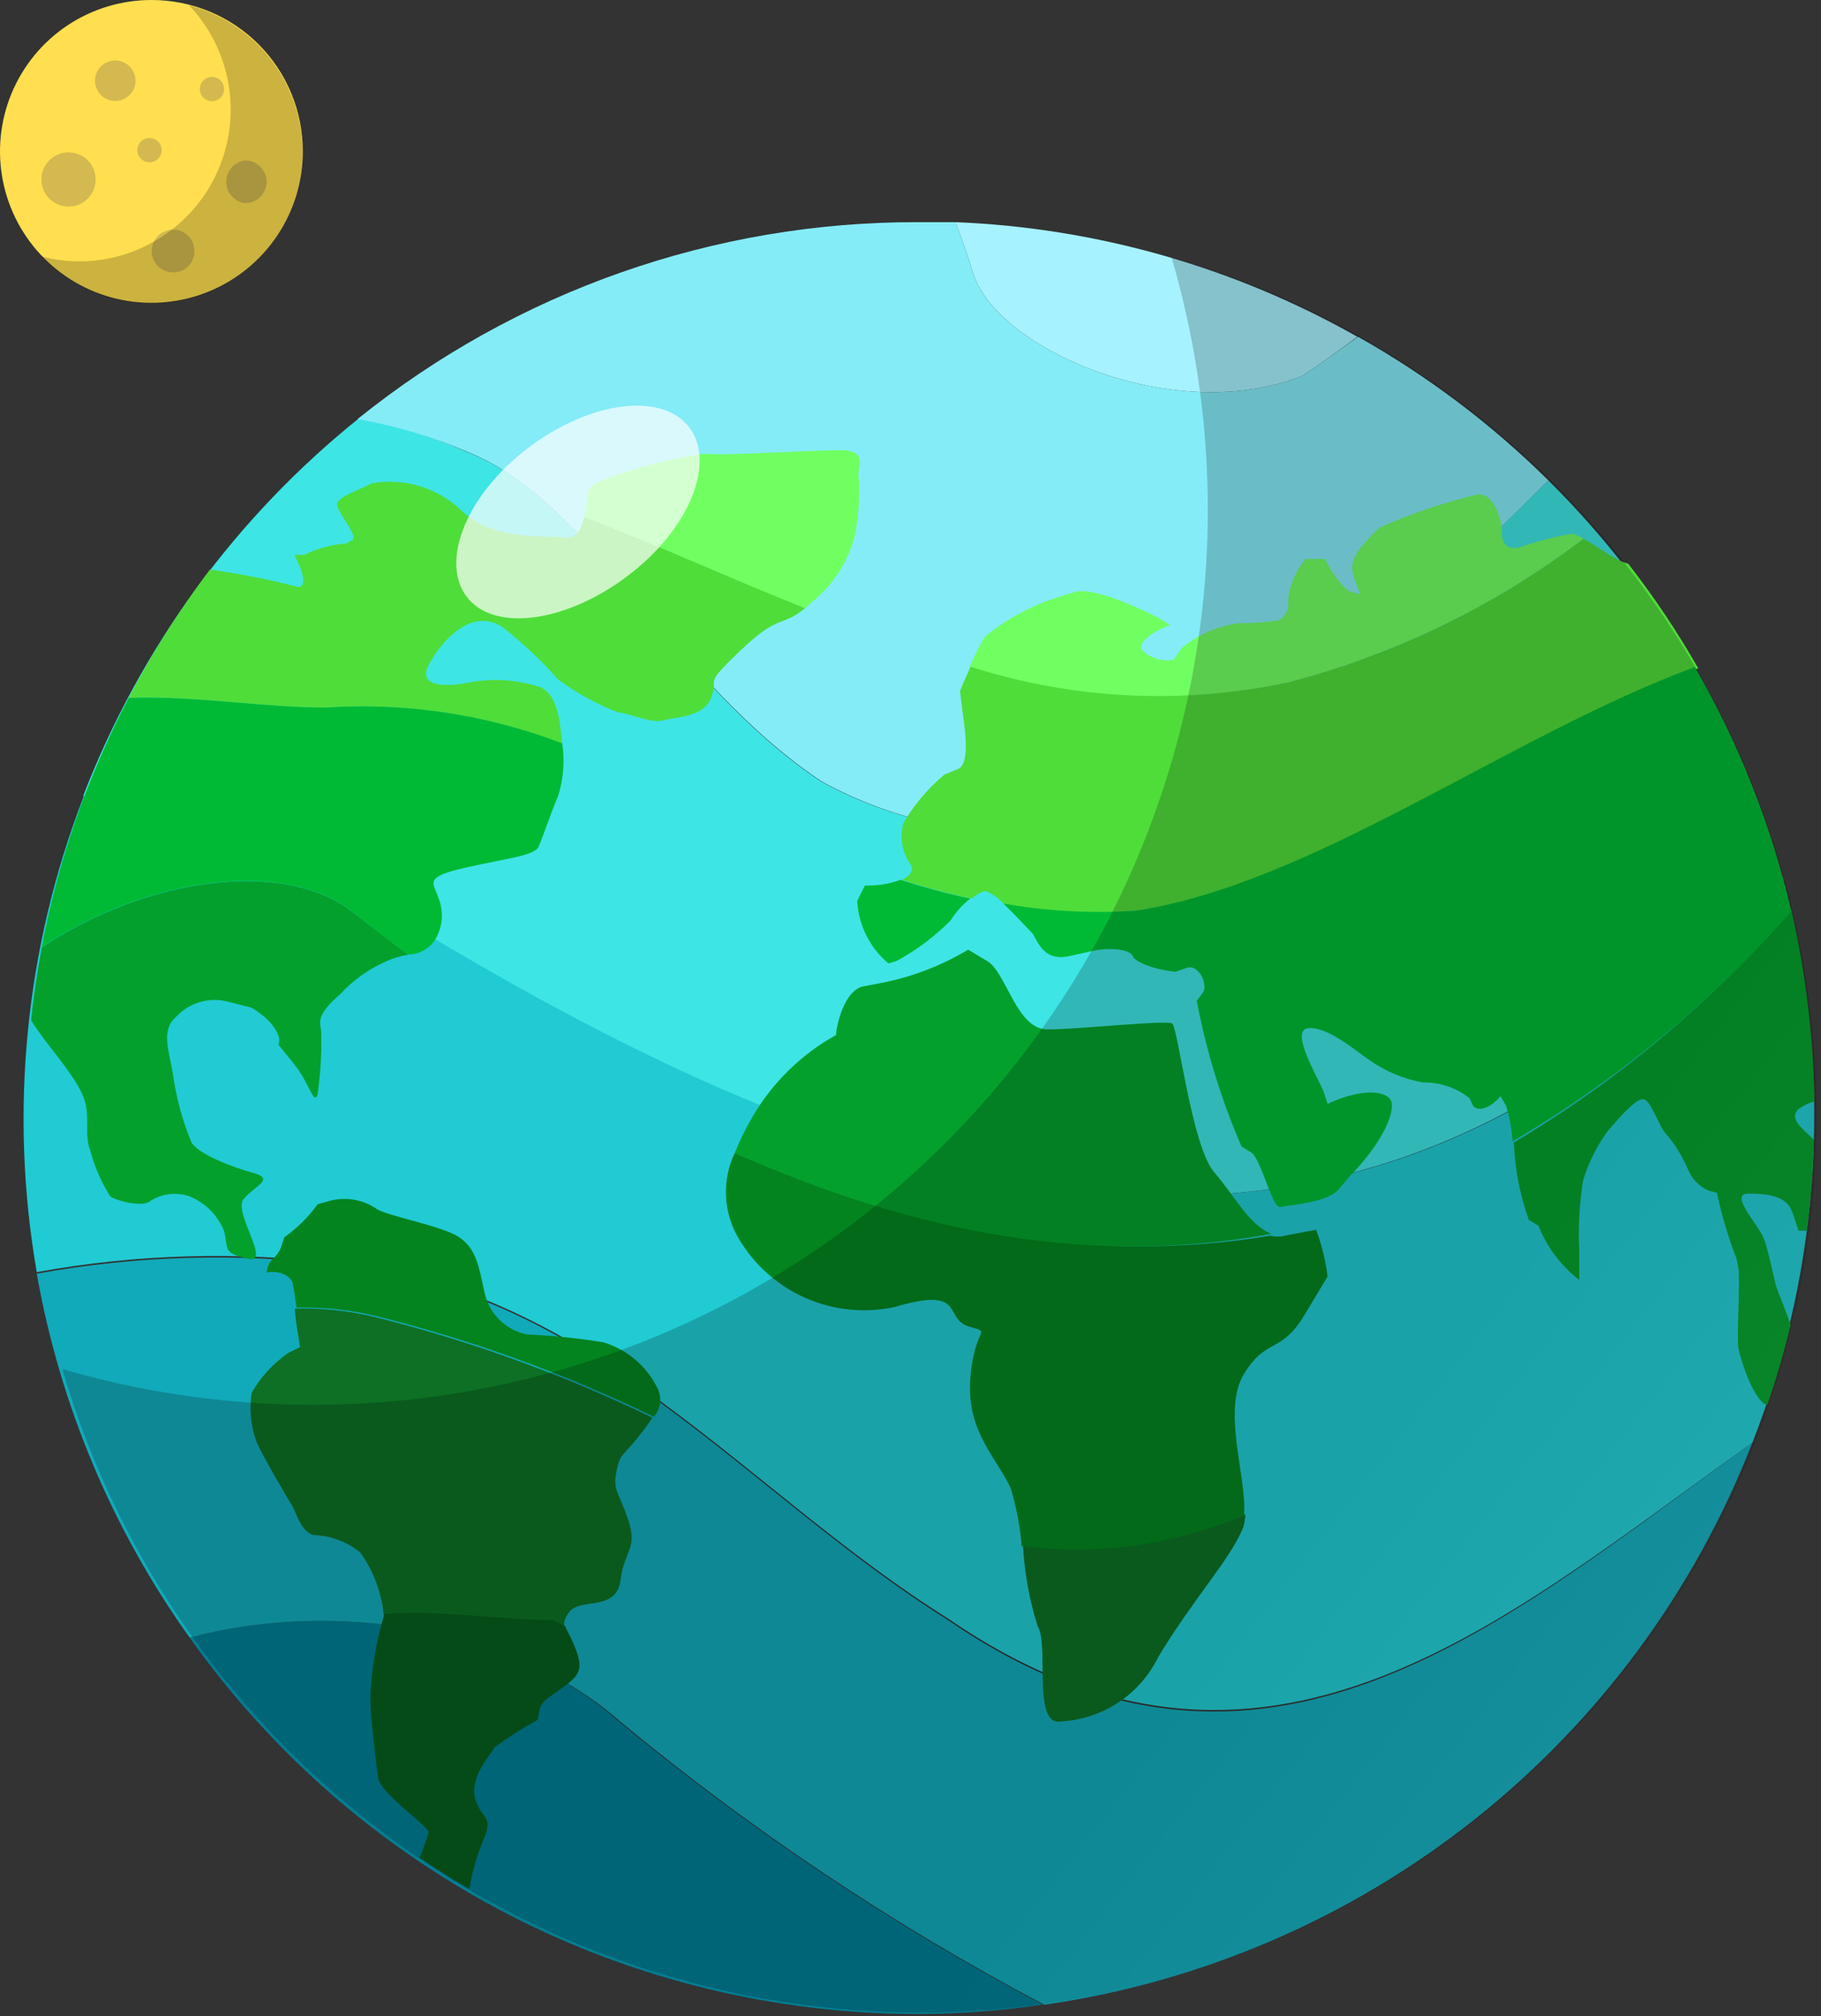
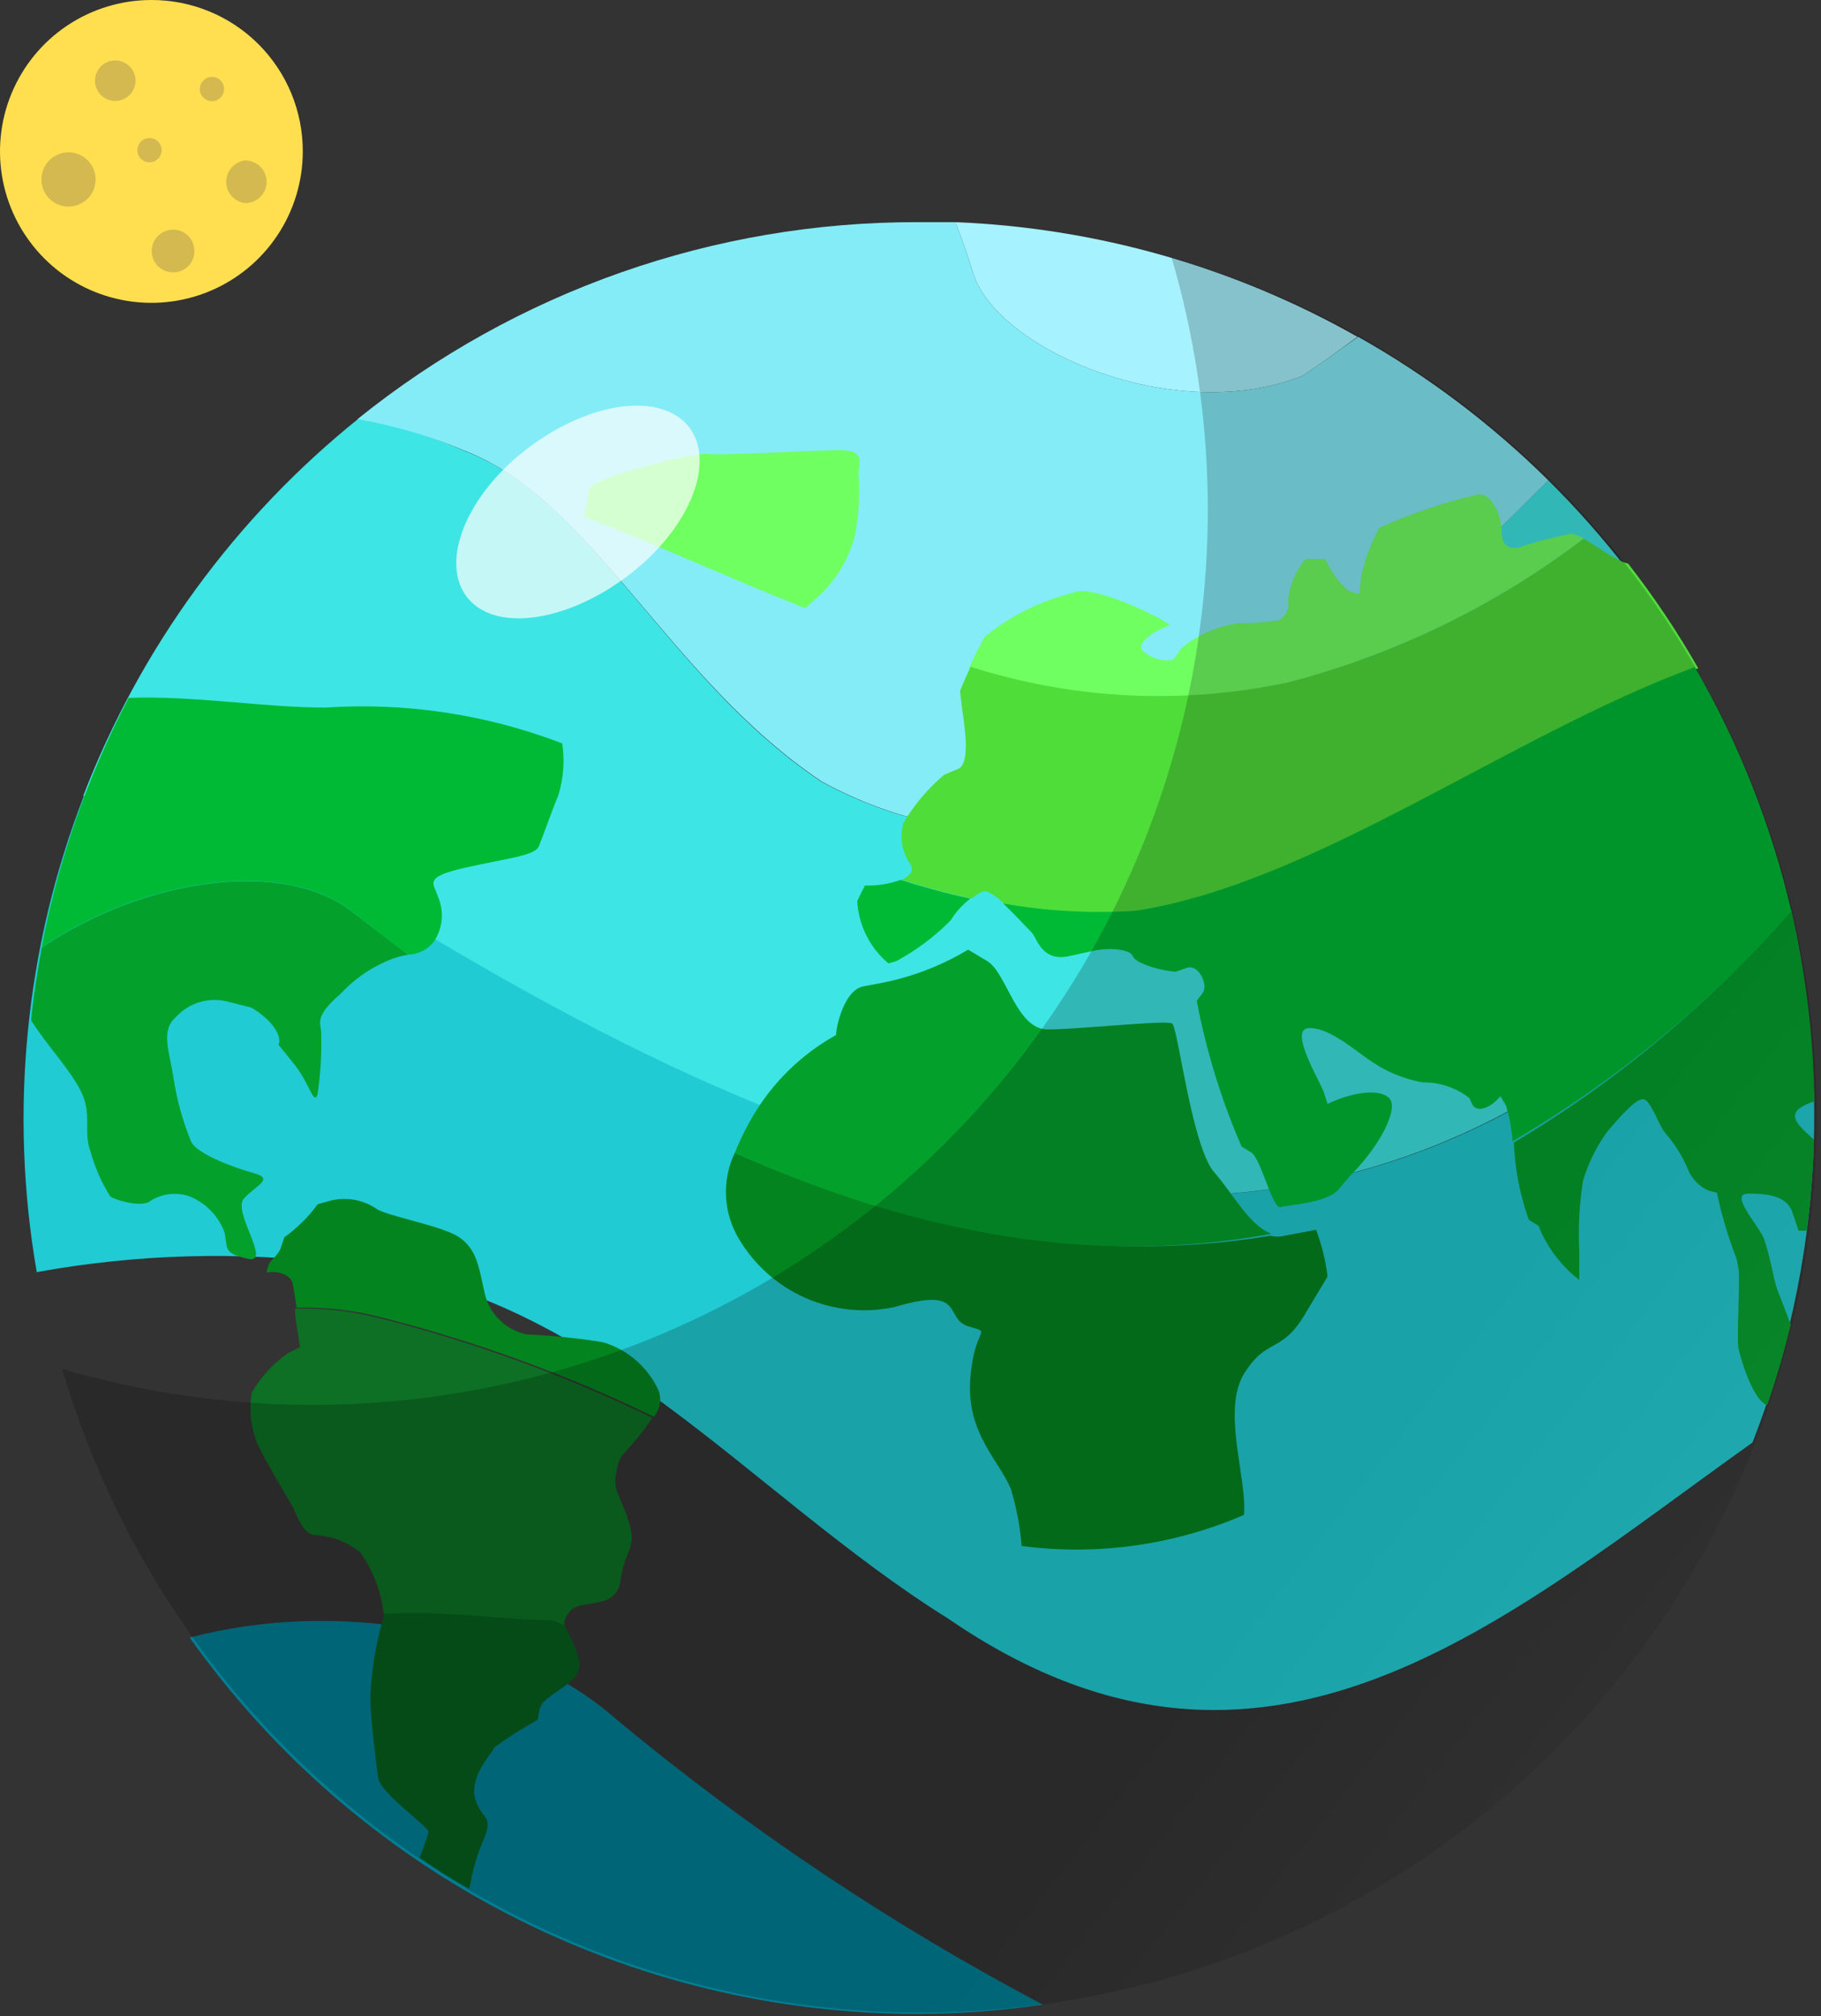
<svg xmlns="http://www.w3.org/2000/svg" width="131" height="145" viewBox="0 0 131 145" fill="none">
  <rect x="0" y="0" width="131" height="145" fill="#333333" stroke="none" />
  <path d="M21.781 10.89C21.781 13.044 21.142 15.15 19.945 16.941C18.749 18.732 17.048 20.128 15.058 20.952C13.068 21.776 10.878 21.992 8.766 21.571C6.653 21.151 4.713 20.114 3.19 18.591C1.667 17.068 0.629 15.127 0.209 13.015C-0.211 10.902 0.005 8.713 0.829 6.723C1.653 4.733 3.049 3.032 4.84 1.835C6.631 0.639 8.736 2.3151e-05 10.89 2.3151e-05C12.321 -0.003 13.739 0.277 15.061 0.823C16.384 1.369 17.586 2.171 18.598 3.183C19.609 4.195 20.412 5.397 20.958 6.719C21.504 8.042 21.784 9.459 21.781 10.89Z" fill="#FFDF4F" />
  <path d="M9.748 5.804C9.748 6.093 9.662 6.375 9.501 6.615C9.34 6.855 9.111 7.042 8.843 7.152C8.576 7.261 8.282 7.289 7.999 7.231C7.716 7.173 7.456 7.032 7.253 6.826C7.051 6.62 6.914 6.358 6.86 6.074C6.806 5.79 6.838 5.497 6.952 5.231C7.066 4.965 7.256 4.739 7.498 4.582C7.741 4.425 8.025 4.343 8.314 4.347C8.696 4.353 9.061 4.509 9.329 4.782C9.597 5.054 9.748 5.421 9.748 5.804Z" fill="#D3B94F" />
  <path d="M6.879 12.929C6.875 13.314 6.757 13.689 6.54 14.006C6.323 14.324 6.017 14.57 5.661 14.714C5.304 14.859 4.913 14.894 4.536 14.816C4.159 14.739 3.814 14.551 3.544 14.278C3.273 14.004 3.09 13.657 3.016 13.279C2.943 12.902 2.983 12.511 3.131 12.156C3.279 11.801 3.529 11.498 3.849 11.285C4.169 11.071 4.545 10.957 4.93 10.957C5.188 10.957 5.443 11.009 5.681 11.108C5.919 11.207 6.135 11.353 6.316 11.536C6.498 11.72 6.641 11.937 6.738 12.177C6.834 12.416 6.882 12.671 6.879 12.929Z" fill="#D3B94F" />
  <path d="M19.181 13.086C19.176 13.492 19.01 13.88 18.721 14.165C18.431 14.45 18.041 14.61 17.635 14.61C17.26 14.565 16.915 14.383 16.664 14.101C16.413 13.818 16.275 13.453 16.275 13.075C16.275 12.697 16.413 12.332 16.664 12.05C16.915 11.767 17.26 11.585 17.635 11.54C18.045 11.54 18.439 11.703 18.729 11.993C19.018 12.283 19.181 12.676 19.181 13.086Z" fill="#D3B94F" />
  <path d="M13.983 18.061C13.986 18.262 13.949 18.461 13.873 18.648C13.798 18.834 13.685 19.003 13.543 19.145C13.401 19.287 13.232 19.399 13.046 19.475C12.86 19.55 12.66 19.588 12.459 19.585C12.257 19.587 12.057 19.55 11.869 19.475C11.682 19.4 11.511 19.288 11.367 19.146C11.223 19.005 11.109 18.835 11.031 18.649C10.953 18.463 10.913 18.263 10.913 18.061C10.913 17.651 11.076 17.258 11.366 16.968C11.656 16.677 12.049 16.515 12.459 16.515C12.661 16.515 12.861 16.555 13.047 16.633C13.234 16.711 13.403 16.825 13.545 16.969C13.687 17.113 13.798 17.283 13.873 17.471C13.949 17.658 13.986 17.859 13.983 18.061Z" fill="#D3B94F" />
  <path d="M16.111 6.543C16.078 6.748 15.973 6.935 15.815 7.069C15.657 7.204 15.456 7.278 15.249 7.278C15.041 7.278 14.84 7.204 14.682 7.069C14.524 6.935 14.419 6.748 14.386 6.543C14.366 6.418 14.373 6.29 14.407 6.169C14.441 6.047 14.501 5.934 14.583 5.837C14.665 5.741 14.767 5.663 14.882 5.61C14.997 5.557 15.122 5.53 15.249 5.53C15.375 5.53 15.5 5.557 15.615 5.61C15.73 5.663 15.832 5.741 15.914 5.837C15.996 5.934 16.056 6.047 16.09 6.169C16.125 6.29 16.132 6.418 16.111 6.543Z" fill="#D3B94F" />
  <path d="M11.63 10.801C11.63 10.973 11.578 11.143 11.482 11.286C11.386 11.43 11.25 11.542 11.09 11.608C10.931 11.674 10.755 11.691 10.585 11.658C10.416 11.624 10.26 11.541 10.138 11.419C10.016 11.296 9.932 11.141 9.899 10.971C9.865 10.802 9.882 10.626 9.948 10.466C10.014 10.307 10.127 10.17 10.27 10.074C10.414 9.978 10.583 9.927 10.756 9.927C10.988 9.927 11.21 10.019 11.374 10.183C11.538 10.347 11.63 10.569 11.63 10.801Z" fill="#D3B94F" />
-   <path opacity="0.2" d="M13.602 0.381C15.068 1.927 16.049 3.869 16.424 5.966C16.799 8.064 16.552 10.225 15.713 12.183C14.874 14.142 13.481 15.812 11.704 16.988C9.927 18.164 7.845 18.794 5.714 18.8C4.792 18.796 3.873 18.675 2.981 18.442C4.481 20.018 6.42 21.109 8.546 21.573C10.673 22.037 12.89 21.853 14.911 21.045C16.932 20.237 18.664 18.842 19.885 17.04C21.105 15.238 21.758 13.112 21.759 10.935C21.758 8.522 20.956 6.176 19.48 4.267C18.005 2.357 15.937 0.99 13.602 0.381Z" fill="black" />
  <path d="M13.647 117.777C19.586 126.147 27.444 132.973 36.562 137.683C45.681 142.392 55.796 144.848 66.059 144.846C69.059 144.834 72.054 144.609 75.022 144.174C64.14 138.429 53.883 131.573 44.413 123.715C37.041 117.172 24.291 114.953 13.647 117.777Z" fill="#007E93" />
-   <path d="M126.068 103.749C108.276 116.522 91.044 132.208 68.21 116.522C53.623 107.402 42.687 92.814 24.47 90.999C17.206 90.088 9.846 90.292 2.644 91.604C4.315 101.04 8.074 109.982 13.646 117.777C24.29 114.954 37.041 117.172 44.502 123.715C53.972 131.573 64.23 138.429 75.112 144.174C86.428 142.562 97.111 137.968 106.066 130.864C115.021 123.761 121.924 114.402 126.068 103.749Z" fill="#11AABA" />
  <path d="M24.47 90.887C42.687 92.702 53.6 107.29 68.21 116.41C91.044 132.096 108.276 116.41 126.068 103.75C131.095 90.942 131.88 76.859 128.309 63.572C127.726 64.132 127.144 64.715 126.606 65.342C93.8 101.822 55.527 83.582 19.047 59.852C15.148 57.48 10.538 56.56 6.028 57.253C1.816 68.148 0.646 79.984 2.644 91.492C9.846 90.18 17.206 89.976 24.47 90.887Z" fill="#20CBD3" />
  <path d="M59.09 56.222C48.155 48.917 42.687 36.055 33.567 32.492C31.09 31.396 28.497 30.584 25.836 30.072C16.931 37.216 10.08 46.596 5.983 57.253C10.493 56.56 15.104 57.48 19.002 59.852C55.438 83.582 93.71 101.823 126.561 65.342C127.099 64.715 127.681 64.132 128.264 63.572C125.303 52.578 119.481 42.565 111.39 34.553C96.489 49.074 79.907 67.426 59.09 56.222Z" fill="#3EE5E5" />
  <path d="M93.71 27.024C95.055 26.128 96.355 25.187 97.654 24.223C88.804 19.213 78.887 16.387 68.725 15.977C69.196 17.187 69.644 18.419 70.025 19.719C71.84 25.209 84.59 30.677 93.71 27.024Z" fill="#A6F2FF" />
  <path d="M93.711 27.024C84.591 30.677 71.84 25.209 70.025 19.719C69.644 18.419 69.196 17.187 68.726 15.977C67.852 15.977 66.955 15.977 66.059 15.977C51.389 15.938 37.151 20.938 25.724 30.139C28.435 30.618 31.082 31.407 33.612 32.492C42.732 36.144 48.2 48.917 59.135 56.222C79.952 67.426 96.534 49.074 111.391 34.553C107.309 30.514 102.704 27.039 97.699 24.223C96.355 25.186 95.055 26.128 93.711 27.024Z" fill="#84ECF7" />
-   <path d="M73.588 111.077C73.691 113.07 74.044 115.043 74.642 116.948C75.493 118.203 74.238 124.208 76.322 123.805C77.793 123.728 79.217 123.259 80.446 122.448C81.675 121.636 82.665 120.511 83.314 119.189C85.823 114.998 88.602 112.04 89.453 109.8C89.534 109.507 89.579 109.206 89.588 108.903C84.549 111.059 79.02 111.81 73.588 111.077Z" fill="#0D7024" />
  <path d="M52.861 82.91C52.395 83.885 52.178 84.96 52.229 86.039C52.279 87.118 52.597 88.168 53.152 89.095C54.269 90.984 55.952 92.475 57.962 93.356C59.973 94.237 62.21 94.463 64.356 94.002C69.532 92.456 67.852 94.831 69.667 95.391C71.482 95.952 70.093 95.257 69.801 99.178C69.51 103.1 71.908 105.049 72.737 107.133C73.129 108.456 73.384 109.815 73.499 111.189C78.936 111.901 84.465 111.126 89.498 108.948C89.7 106.237 87.885 101.419 89.498 98.797C91.112 96.176 92.142 97.386 93.823 94.607L95.503 91.806C95.364 90.656 95.085 89.528 94.674 88.445L92.433 88.871C92.088 88.961 91.726 88.961 91.38 88.871C78.72 90.999 65.768 88.602 52.861 82.91Z" fill="#03841F" />
  <path d="M87.392 84.366C85.734 82.551 84.748 73.879 84.322 73.611C83.896 73.342 77.6 74.036 75.359 74.036C73.118 74.036 72.423 69.98 71.034 69.129L69.645 68.3C67.75 69.438 65.673 70.242 63.505 70.675L62.093 70.944C60.704 71.235 60.144 73.879 60.144 74.44C57.651 75.823 55.577 77.85 54.138 80.311C53.65 81.145 53.223 82.014 52.861 82.91C65.768 88.714 78.72 91.111 91.47 88.736C89.857 88.131 88.736 85.89 87.392 84.366Z" fill="#04A02C" />
  <path d="M108.904 82.171C108.978 84.067 109.34 85.941 109.979 87.728L110.674 88.153C111.283 89.694 112.297 91.041 113.609 92.052V89.969C113.526 88.283 113.616 86.594 113.878 84.927C114.266 83.62 114.88 82.391 115.693 81.297C116.679 80.176 117.643 79.056 118.203 79.056C118.763 79.056 119.323 81.028 119.884 81.588C120.524 82.341 121.045 83.187 121.43 84.098C121.567 84.444 121.773 84.76 122.034 85.026C122.296 85.291 122.609 85.501 122.954 85.644L123.514 85.778C123.851 87.398 124.323 88.987 124.925 90.529L125.06 91.223C125.194 91.918 124.925 96.265 125.06 96.96C125.194 97.654 126.023 100.456 127.009 101.016H127.144C127.794 99.133 128.354 97.206 128.824 95.257C128.466 94.338 128.04 93.195 127.838 92.702C127.637 92.209 127.278 90.036 126.875 89.05C126.472 88.064 124.365 85.846 125.755 85.846C127.144 85.846 128.556 85.98 128.959 87.235L129.385 88.512H129.967C130.264 86.343 130.436 84.158 130.483 81.969C129.833 81.297 128.556 80.445 129.429 79.728C129.763 79.495 130.135 79.32 130.527 79.213C130.457 74.581 129.902 69.97 128.869 65.454C123.152 72.06 116.411 77.704 108.904 82.171Z" fill="#04A02C" />
  <path d="M62.227 63.684L61.936 64.244L61.667 64.804C61.715 65.664 61.939 66.506 62.324 67.276C62.71 68.047 63.249 68.731 63.908 69.286L64.468 69.129C65.914 68.351 67.236 67.362 68.39 66.193C68.764 65.591 69.242 65.06 69.801 64.625C68.098 64.266 66.418 63.796 64.782 63.28C63.965 63.579 63.097 63.716 62.227 63.684Z" fill="#00BA35" />
-   <path d="M92.658 49.074C100.363 47.08 107.593 43.568 113.923 38.743C113.661 38.563 113.363 38.441 113.049 38.385C111.772 38.623 110.514 38.953 109.285 39.371C108.724 39.505 108.03 39.371 108.03 38.251C108.03 37.13 107.313 35.315 106.215 35.584C103.816 36.158 101.475 36.953 99.223 37.959C98.663 38.519 97.274 39.774 97.274 40.76C97.274 41.746 98.103 42.844 97.677 42.71L97.274 42.575C96.893 42.575 95.997 41.589 95.324 40.2H93.913C93.208 41.055 92.771 42.1 92.658 43.203C92.72 43.482 92.686 43.774 92.559 44.031C92.433 44.288 92.223 44.494 91.963 44.614C91.037 44.761 90.1 44.828 89.162 44.816C87.621 45.01 86.167 45.639 84.972 46.631L84.703 47.057L84.412 47.46C84.01 47.528 83.598 47.501 83.208 47.38C82.819 47.259 82.464 47.049 82.171 46.766C81.812 46.317 82.731 45.488 84.188 44.95L83.493 44.525C82.798 44.121 78.742 42.15 77.353 42.575L75.941 43.001C74.092 43.613 72.369 44.554 70.855 45.78C70.43 46.5 70.056 47.249 69.734 48.02C77.151 50.373 85.056 50.736 92.658 49.074Z" fill="#70FF61" />
+   <path d="M92.658 49.074C100.363 47.08 107.593 43.568 113.923 38.743C113.661 38.563 113.363 38.441 113.049 38.385C111.772 38.623 110.514 38.953 109.285 39.371C108.724 39.505 108.03 39.371 108.03 38.251C108.03 37.13 107.313 35.315 106.215 35.584C103.816 36.158 101.475 36.953 99.223 37.959C97.274 41.746 98.103 42.844 97.677 42.71L97.274 42.575C96.893 42.575 95.997 41.589 95.324 40.2H93.913C93.208 41.055 92.771 42.1 92.658 43.203C92.72 43.482 92.686 43.774 92.559 44.031C92.433 44.288 92.223 44.494 91.963 44.614C91.037 44.761 90.1 44.828 89.162 44.816C87.621 45.01 86.167 45.639 84.972 46.631L84.703 47.057L84.412 47.46C84.01 47.528 83.598 47.501 83.208 47.38C82.819 47.259 82.464 47.049 82.171 46.766C81.812 46.317 82.731 45.488 84.188 44.95L83.493 44.525C82.798 44.121 78.742 42.15 77.353 42.575L75.941 43.001C74.092 43.613 72.369 44.554 70.855 45.78C70.43 46.5 70.056 47.249 69.734 48.02C77.151 50.373 85.056 50.736 92.658 49.074Z" fill="#70FF61" />
  <path d="M113.923 38.744C107.592 43.568 100.363 47.08 92.657 49.074C85.079 50.698 77.207 50.312 69.823 47.953C69.555 48.536 69.286 49.141 69.062 49.701L69.196 50.822C69.331 51.942 69.891 54.877 68.927 55.303L67.941 55.707C66.763 56.694 65.762 57.877 64.983 59.202C64.846 59.698 64.819 60.218 64.904 60.725C64.989 61.232 65.185 61.714 65.476 62.138C65.79 62.586 65.476 62.989 64.871 63.281C66.507 63.796 68.188 64.266 69.891 64.625C70.317 64.289 70.72 64.042 70.989 64.11C71.484 64.338 71.926 64.666 72.288 65.073C75.442 65.599 78.647 65.742 81.834 65.499C94.674 63.505 108.59 52.95 122.169 48.065C120.671 45.438 118.986 42.922 117.127 40.536C116.231 40.335 114.886 39.281 113.923 38.744Z" fill="#4FDD3A" />
  <path d="M81.722 65.499C78.531 65.712 75.326 65.539 72.177 64.983C73.006 65.768 73.902 66.754 74.238 67.09C74.574 67.426 74.933 69.196 76.882 68.77L78.832 68.344C80.154 68.121 81.341 68.344 81.498 68.77C81.655 69.196 83.022 69.734 84.568 69.891L85.397 69.599C86.249 69.331 86.943 70.854 86.518 71.415L86.092 71.975C86.775 75.579 87.857 79.097 89.319 82.462L90.013 82.887C90.708 83.313 91.537 86.943 92.097 86.809C92.657 86.674 95.459 86.517 96.288 85.554L97.117 84.568C99.358 82.327 100.568 79.773 99.985 79.033C99.402 78.294 97.43 78.473 95.503 79.392L95.234 78.563C94.943 77.711 92.702 74.081 94.114 73.947C95.526 73.812 97.587 75.627 98.439 76.187C99.599 77.023 100.931 77.59 102.338 77.846C103.553 77.825 104.739 78.22 105.699 78.966L105.968 79.526C106.349 79.997 107.245 79.683 107.94 78.832L108.343 79.526C108.597 80.357 108.755 81.214 108.814 82.081C116.34 77.676 123.111 72.093 128.869 65.543C127.435 59.376 125.094 53.456 121.922 47.976C108.478 52.95 94.562 63.504 81.722 65.499Z" fill="#00BA35" />
  <path d="M3.003 68.143C2.689 69.868 2.398 71.706 2.241 73.386C3.361 75.179 4.997 76.837 5.826 78.495C6.655 80.154 5.961 81.431 6.521 82.843C6.83 83.975 7.306 85.055 7.933 86.047C8.336 86.338 10.308 86.898 10.868 86.338C11.28 86.086 11.744 85.929 12.224 85.879C12.705 85.828 13.191 85.886 13.647 86.047C14.212 86.277 14.724 86.621 15.152 87.056C15.579 87.492 15.914 88.01 16.134 88.579C16.425 89.834 15.999 90.103 17.814 90.529C19.63 90.954 16.694 87.167 17.546 86.204C18.397 85.24 19.786 84.792 18.24 84.366C16.694 83.941 14.184 82.977 13.759 82.126C13.145 80.645 12.716 79.095 12.481 77.51C12.213 75.694 11.518 74.148 12.638 73.162C13.102 72.647 13.699 72.27 14.363 72.072C15.027 71.874 15.733 71.864 16.403 72.042L18.083 72.468C19.54 73.319 20.324 74.507 20.033 75.134L21.153 76.523C22.274 77.913 22.543 79.459 22.834 78.764C23.057 77.281 23.147 75.782 23.103 74.283C23.103 73.588 22.543 73.162 24.492 71.482C25.434 70.464 26.579 69.655 27.853 69.106C28.34 68.893 28.852 68.742 29.377 68.658C27.988 67.627 26.599 66.552 25.209 65.476C20.347 61.824 10.577 63.079 3.003 68.143Z" fill="#04A02C" />
-   <path d="M40.581 38.654C38.9 38.52 35.27 38.811 33.186 36.705C32.34 35.901 31.318 35.306 30.202 34.967C29.085 34.629 27.905 34.556 26.755 34.755C26.06 35.158 24.245 35.718 24.245 36.279C24.245 36.839 25.769 38.52 25.366 38.811L24.94 39.08C23.873 39.157 22.831 39.439 21.87 39.909H21.175C22.005 41.455 22.049 42.486 21.175 42.15C19.175 41.641 17.148 41.244 15.103 40.962C12.901 43.872 10.945 46.96 9.254 50.194C13.982 50.015 18.912 50.889 23.416 50.889C29.214 50.512 35.025 51.399 40.446 53.488C40.289 52.368 40.289 50.127 38.9 49.432C37.144 48.848 35.263 48.748 33.455 49.141C31.774 49.432 30.116 49.275 30.811 47.886C31.506 46.497 33.724 43.561 36.122 45.085C37.581 46.219 38.931 47.487 40.155 48.872C41.488 49.848 42.941 50.647 44.48 51.247C45.197 51.247 46.855 52.077 47.707 51.808C48.558 51.539 50.62 51.651 51.18 50.127C51.74 48.603 50.485 49.432 53.286 46.766C56.087 44.099 56.177 45.152 57.925 43.741C52.614 41.5 47.326 39.259 42.037 37.175C41.836 38.094 41.455 38.744 40.581 38.654Z" fill="#4FDD3A" />
  <path d="M61.533 38.385C61.761 37.091 61.851 35.777 61.802 34.464C61.533 33.635 62.631 32.38 60.412 32.38C58.194 32.38 51.897 32.783 50.911 32.649C49.925 32.514 42.665 34.329 42.396 35.158C42.262 35.562 42.217 36.413 42.038 37.175C47.326 39.192 52.614 41.657 57.925 43.741C58.082 43.584 58.261 43.472 58.44 43.27C59.982 42.028 61.07 40.31 61.533 38.385Z" fill="#70FF61" />
  <path d="M23.417 50.889C18.935 50.889 13.983 50.015 9.255 50.194C6.3 55.829 4.193 61.87 3.003 68.121C10.577 63.056 20.347 61.802 25.232 65.477C26.621 66.552 28.01 67.717 29.4 68.658C29.752 68.642 30.097 68.549 30.41 68.387C30.724 68.224 30.998 67.996 31.215 67.717C31.531 67.248 31.724 66.706 31.775 66.141C31.826 65.577 31.733 65.009 31.506 64.49C31.215 63.527 30.386 63.101 33.456 62.407C36.525 61.712 38.475 61.555 38.766 60.86C39.057 60.166 39.73 58.216 40.156 57.23C40.536 56.014 40.636 54.727 40.447 53.466C35.023 51.384 29.213 50.505 23.417 50.889Z" fill="#00BA35" />
  <path d="M21.221 94.114C21.221 94.943 21.467 95.929 21.579 96.893L20.75 97.296C19.666 98.043 18.762 99.023 18.106 100.164C17.908 101.396 18.047 102.658 18.509 103.817C18.935 104.78 20.75 107.873 21.019 108.298C21.288 108.724 21.736 110.405 22.7 110.405C23.88 110.473 25.009 110.912 25.926 111.66C26.866 112.982 27.445 114.527 27.607 116.141C31.753 115.85 36.369 116.634 39.797 116.634L40.626 117.015C40.514 116.679 40.626 116.388 40.985 115.895C41.836 114.909 44.346 115.895 44.637 113.654C44.928 111.413 45.892 111.413 45.197 109.329C44.503 107.245 44.077 107.223 44.346 105.833C44.615 104.444 44.772 104.847 46.161 103.032C46.441 102.693 46.696 102.334 46.923 101.957C40.563 98.876 33.902 96.458 27.047 94.741C25.141 94.274 23.182 94.063 21.221 94.114Z" fill="#0D7024" />
  <path d="M43.382 96.534C41.572 96.242 39.746 96.055 37.915 95.974C37.156 95.824 36.459 95.452 35.913 94.906C35.366 94.359 34.995 93.662 34.845 92.904C34.441 91.089 34.285 89.834 33.03 88.983C31.775 88.131 27.741 87.459 27.024 86.899C26.556 86.593 26.031 86.385 25.48 86.289C24.929 86.193 24.364 86.21 23.82 86.338L22.856 86.607C22.189 87.522 21.38 88.324 20.459 88.983L20.168 89.834C19.742 90.663 19.316 90.529 19.181 91.515C20.1 91.358 20.952 91.739 21.064 92.344C21.176 92.949 21.221 93.263 21.333 94.047C23.294 93.996 25.253 94.207 27.159 94.674C34.014 96.391 40.675 98.809 47.035 101.89C47.287 101.601 47.444 101.242 47.484 100.861C47.524 100.48 47.445 100.096 47.259 99.761C46.866 98.988 46.319 98.303 45.653 97.749C44.986 97.194 44.214 96.781 43.382 96.534Z" fill="#03841F" />
  <path d="M27.607 116.074C27.616 116.133 27.616 116.194 27.607 116.253C27.055 118.119 26.732 120.046 26.643 121.99C26.643 123.513 27.046 126.74 27.203 127.86C27.36 128.981 30.833 131.356 30.833 131.759C30.654 132.384 30.437 132.998 30.183 133.597C31.349 134.381 32.424 135.121 33.769 135.838C33.974 134.539 34.351 133.273 34.889 132.073C35.449 130.527 34.62 130.818 34.195 129.407C33.769 127.995 35.046 126.471 35.315 126.068L35.606 125.642C36.585 124.924 37.61 124.273 38.676 123.693L38.811 122.976C38.945 122.281 39.64 122.012 40.76 121.16C41.88 120.309 41.88 119.771 41.32 118.359C41.051 117.687 40.782 117.306 40.67 116.97L39.797 116.522C36.368 116.522 31.752 115.783 27.607 116.074Z" fill="#065E1D" />
  <path opacity="0.2" d="M84.277 18.509C87.534 29.593 87.748 41.348 84.898 52.543C82.047 63.738 76.237 73.96 68.077 82.136C59.916 90.313 49.706 96.143 38.517 99.015C27.328 101.888 15.572 101.696 4.482 98.461C7.627 109.192 13.513 118.919 21.56 126.685C29.606 134.451 39.536 139.987 50.372 142.75C61.208 145.512 72.576 145.406 83.359 142.44C94.141 139.475 103.965 133.754 111.865 125.839C119.764 117.923 125.467 108.088 128.411 97.3C131.355 86.512 131.439 75.143 128.655 64.312C125.871 53.482 120.315 43.563 112.534 35.532C104.753 27.501 95.014 21.634 84.277 18.509Z" fill="url(#paint0_linear_1_2045)" />
  <path opacity="0.7" d="M49.589 30.744C51.516 33.298 49.589 38.094 45.107 41.455C40.626 44.816 35.494 45.466 33.567 42.911C31.64 40.357 33.567 35.539 38.049 32.178C42.53 28.817 47.639 28.189 49.589 30.744Z" fill="white" />
  <defs>
    <linearGradient id="paint0_linear_1_2045" x1="30.744" y1="52.794" x2="139.647" y2="137.496" gradientUnits="userSpaceOnUse">
      <stop />
      <stop offset="0.57" />
      <stop offset="0.61" />
      <stop offset="1" stop-color="#404040" />
    </linearGradient>
  </defs>
</svg>